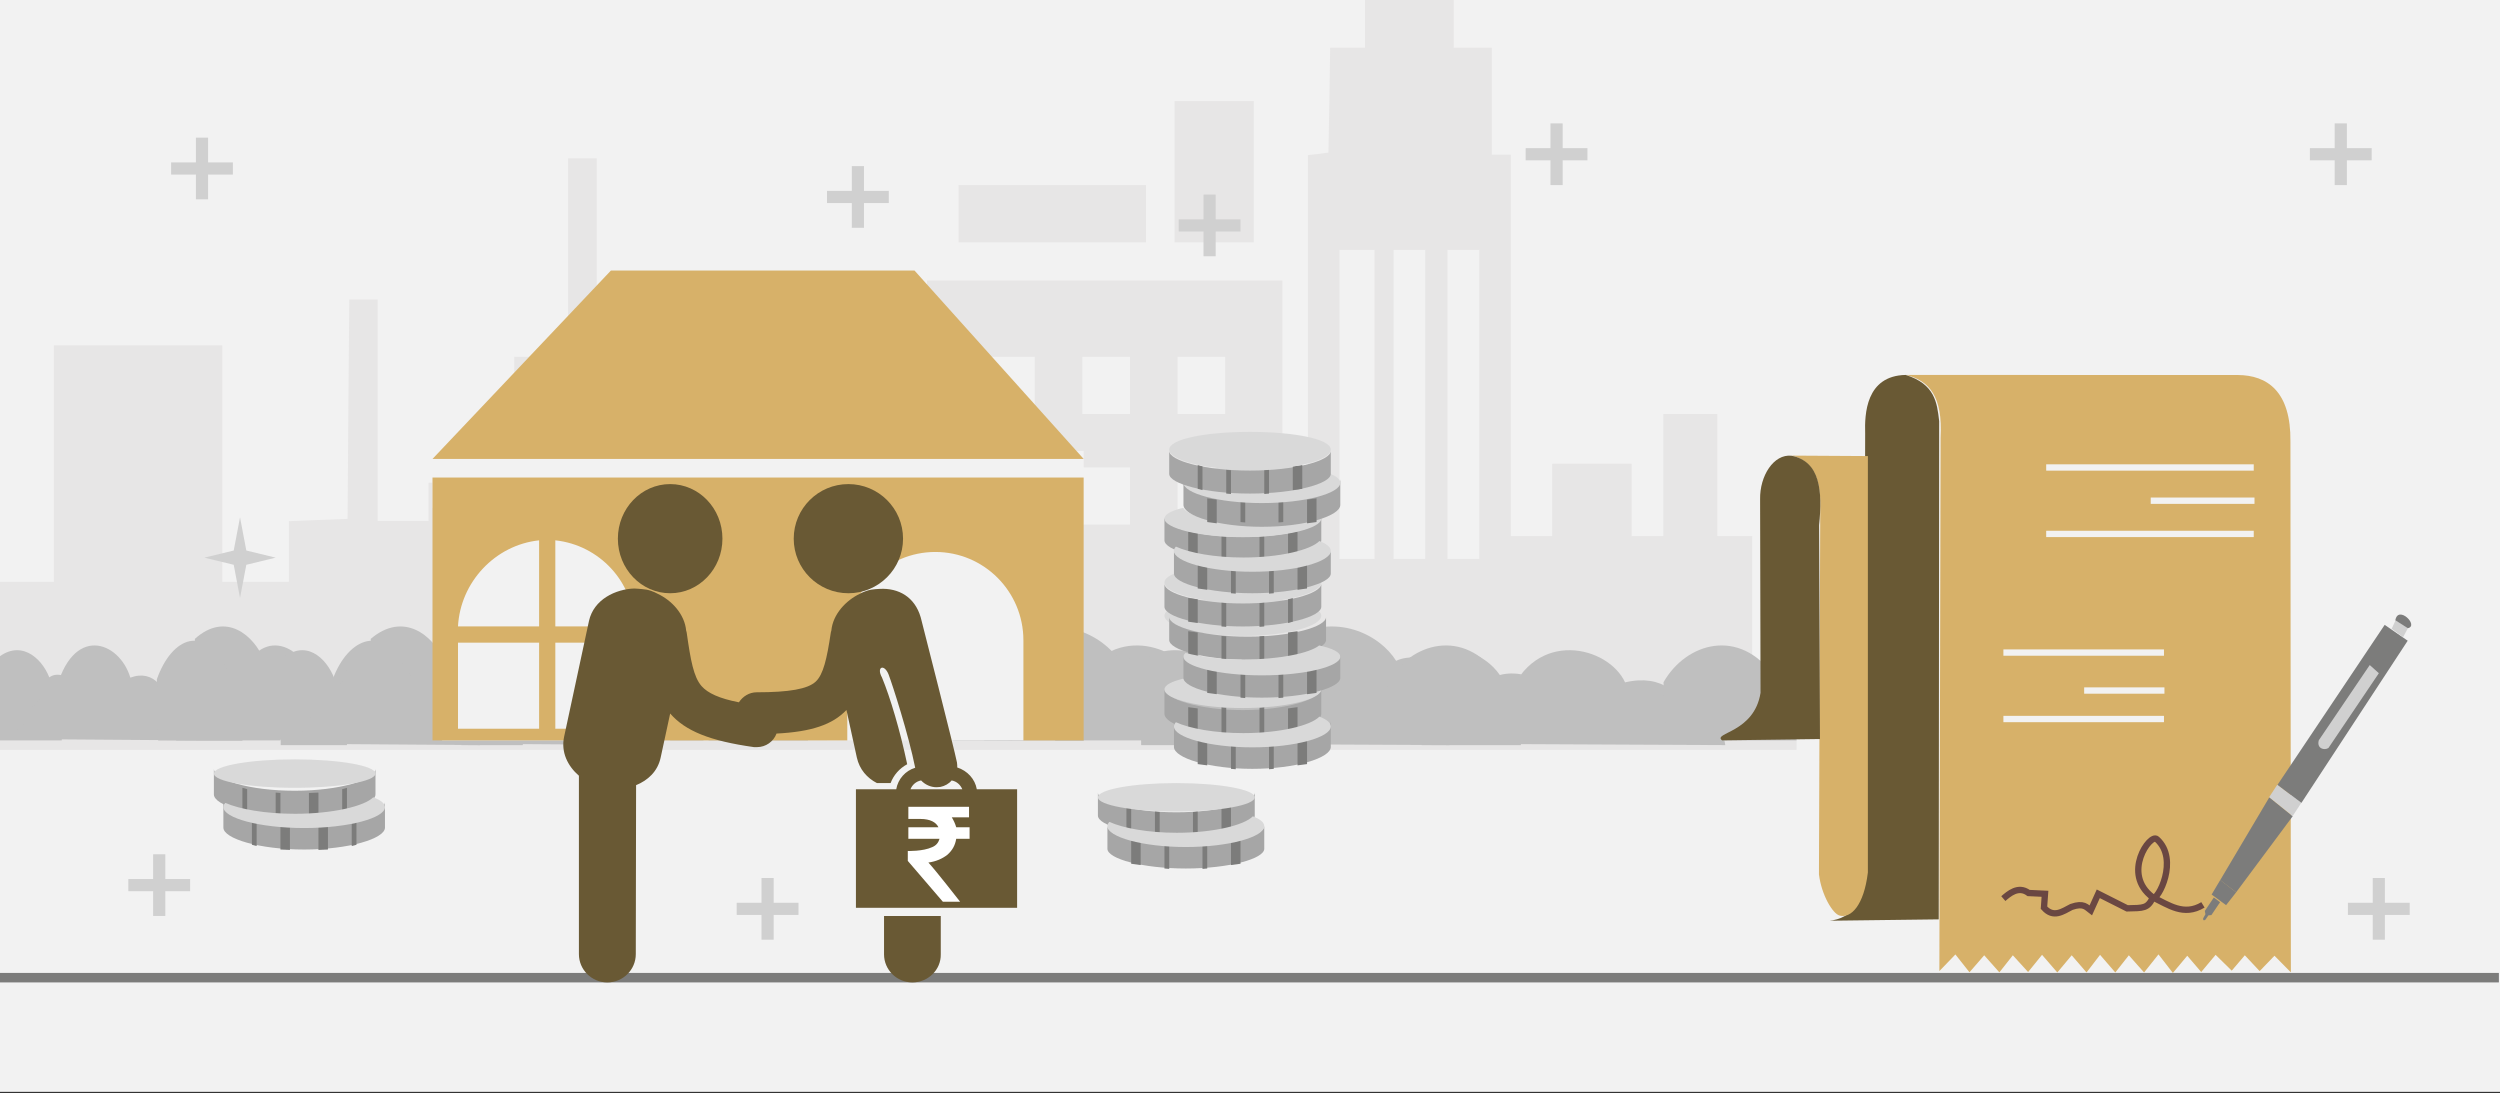
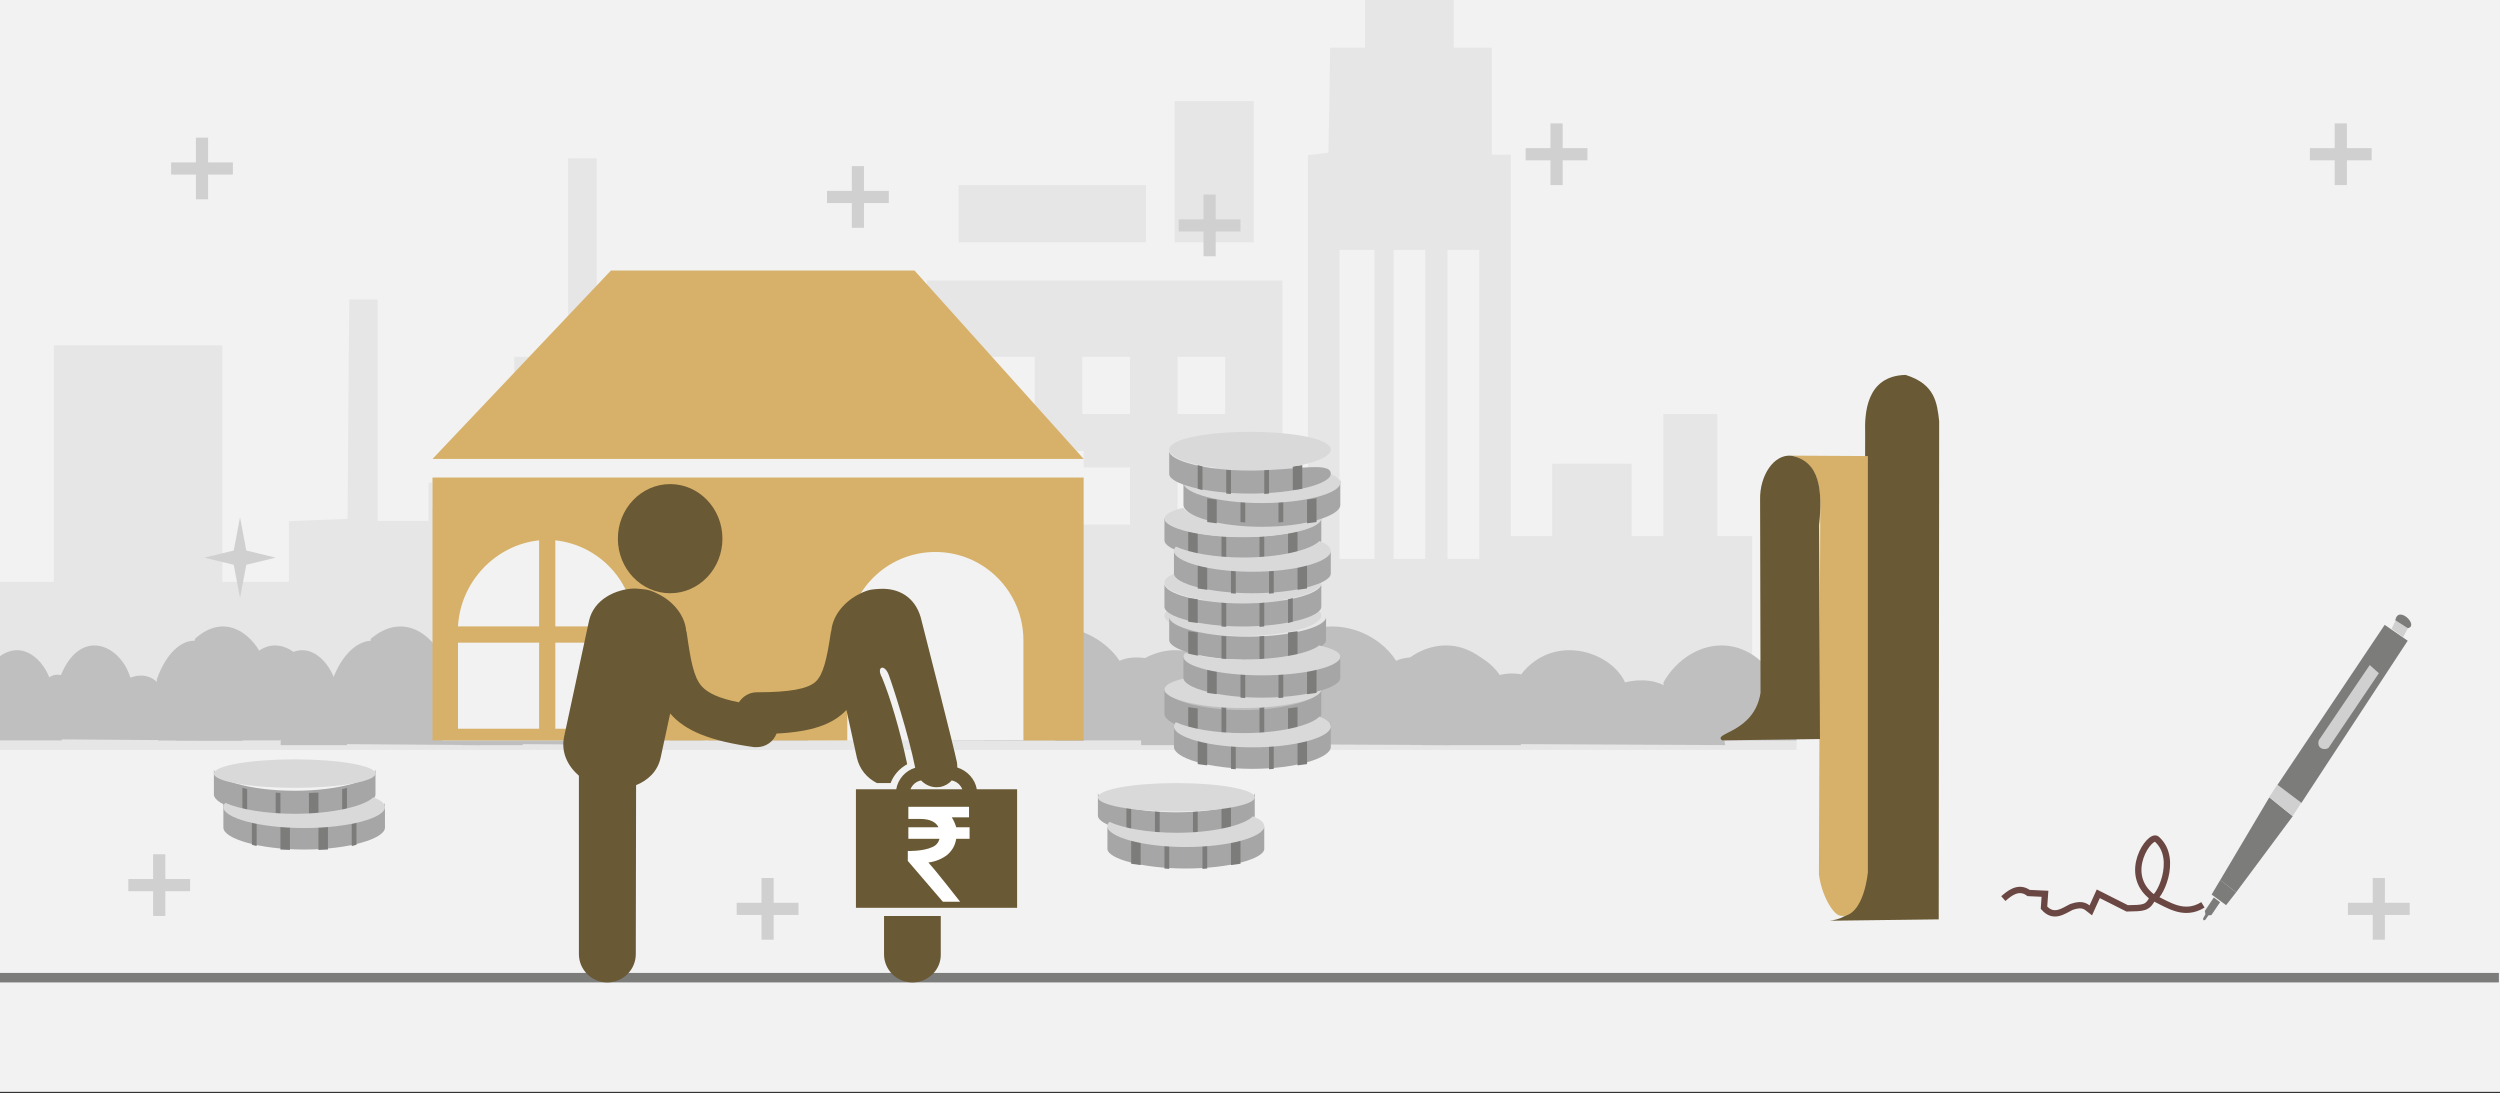
<svg xmlns="http://www.w3.org/2000/svg" width="526" height="230" overflow="hidden">
  <rect width="100%" height="100%" fill="#333333" stroke="none" />
  <defs>
    <clipPath id="clip0">
      <rect x="0" y="0" width="526" height="230" />
    </clipPath>
  </defs>
  <g clip-path="url(#clip0)">
    <rect x="0" y="0" width="526" height="229.667" fill="#FFFFFF" />
    <rect x="0" y="0" width="526" height="229.667" fill="#F2F2F2" />
    <path d="M0 140.094 0 122.417 5.69 122.417 11.34 122.417 11.34 97.563 11.34 72.661 29.052 72.661 46.764 72.661 46.764 97.563 46.764 122.417 53.777 122.417 60.789 122.417 60.789 116.059 60.789 109.653 66.96 109.412 73.132 109.171 73.292 86.1 73.492 63.028 76.498 63.028 79.463 63.028 79.463 86.292 79.463 109.605 84.833 109.605 90.162 109.605 90.162 105.559 90.162 101.561 99.178 101.561 108.195 101.561 108.195 88.315 108.195 75.069 113.885 75.069 119.535 75.069 119.535 54.213 119.535 33.309 122.54 33.309 125.546 33.309 125.546 54.213 125.546 75.069 134.923 75.069 144.26 75.069 144.26 88.315 144.26 101.561 162.292 101.561 180.324 101.561 180.324 112.013 180.324 122.417 187.658 122.417 195.031 122.417 195.031 90.724 195.031 59.03 232.418 59.03 269.805 59.03 269.805 87.93 269.805 116.83 272.49 116.83 275.175 116.83 275.175 74.732 275.175 32.635 277.339 32.394 279.503 32.105 279.703 21.075 279.863 10.044 283.51 10.044 287.197 10.044 287.197 4.024 287.197-1.997 296.533-1.997 305.87-1.997 305.87 4.024 305.87 10.044 309.877 10.044 313.885 10.044 313.885 21.267 313.885 32.538 315.888 32.538 317.892 32.538 317.892 72.661 317.892 112.784 322.26 112.784 326.587 112.784 326.587 105.173 326.587 97.563 334.922 97.563 343.298 97.563 343.298 105.173 343.298 112.784 346.624 112.784 349.95 112.784 349.95 99.972 349.95 87.111 355.64 87.111 361.33 87.111 361.33 99.972 361.33 112.784 364.977 112.784 368.663 112.784 368.663 130.461 368.663 148.138 373.352 148.138 378 148.138 378 152.955 378 157.771 189.02 157.771 0 157.771 0 140.094ZM289.2 85.088 289.2 52.576 285.514 52.576 281.827 52.576 281.827 85.088 281.827 117.6 285.514 117.6 289.2 117.6 289.2 85.088ZM299.859 85.088 299.859 52.576 296.533 52.576 293.207 52.576 293.207 85.088 293.207 117.6 296.533 117.6 299.859 117.6 299.859 85.088ZM311.24 85.088 311.24 52.576 307.874 52.576 304.548 52.576 304.548 85.088 304.548 117.6 307.874 117.6 311.24 117.6 311.24 85.088ZM217.712 104.355 217.712 98.334 212.703 98.334 207.694 98.334 207.694 104.355 207.694 110.375 212.703 110.375 217.712 110.375 217.712 104.355ZM237.748 104.355 237.748 98.334 232.739 98.334 227.73 98.334 227.73 104.355 227.73 110.375 232.739 110.375 237.748 110.375 237.748 104.355ZM257.784 104.355 257.784 98.334 252.775 98.334 247.766 98.334 247.766 104.355 247.766 110.375 252.775 110.375 257.784 110.375 257.784 104.355ZM217.712 81.09 217.712 75.069 212.703 75.069 207.694 75.069 207.694 81.09 207.694 87.111 212.703 87.111 217.712 87.111 217.712 81.09ZM237.748 81.09 237.748 75.069 232.739 75.069 227.73 75.069 227.73 81.09 227.73 87.111 232.739 87.111 237.748 87.111 237.748 81.09ZM257.784 81.09 257.784 75.069 252.775 75.069 247.766 75.069 247.766 81.09 247.766 87.111 252.775 87.111 257.784 87.111 257.784 81.09ZM201.683 44.965 201.683 38.944 221.398 38.944 241.114 38.944 241.114 44.965 241.114 50.986 221.398 50.986 201.683 50.986 201.683 44.965ZM247.125 36.151 247.125 21.267 255.46 21.267 263.795 21.267 263.795 36.151 263.795 50.986 255.46 50.986 247.125 50.986 247.125 36.151Z" fill="#E7E6E6" fill-rule="evenodd" />
    <path d="M299 138.974C306.587 134.104 313.537 138.321 316.057 142.823 317.036 142.31 318.288 142.084 320 142.341L320 156.773 299.092 156.773Z" fill="#BFBFBF" fill-rule="evenodd" />
    <path d="M304 156.494C304.586 154.75 305.851 153.591 308.161 153.333 309.392 149.685 311.764 146.929 317.409 146.733 322.912 132.106 338.406 135.936 341.916 143.572 349.738 141.711 354.228 146.084 355.324 151.474 359.873 150.739 362.397 152.549 363 156.773Z" fill="#BFBFBF" fill-rule="evenodd" />
    <path d="M350 143.544C354.857 135.054 366.065 132.116 373.15 142.127 374.472 141.752 375.952 141.531 378 141.861L378 155.774 363.085 155.774 350.458 155.774Z" fill="#BFBFBF" fill-rule="evenodd" />
    <path d="M271 134.416C281.116 128.572 290.383 133.632 293.742 139.034 295.048 138.419 296.717 138.148 299 138.457L299 155.774 271.122 155.774Z" fill="#BFBFBF" fill-rule="evenodd" />
    <path d="M207 138.865C214.587 134.239 221.537 138.245 224.057 142.521 225.036 142.035 226.288 141.82 228 142.064L228 155.774 207.092 155.774Z" fill="#BFBFBF" fill-rule="evenodd" />
-     <path d="M213 155.495C213.586 153.752 214.851 152.593 217.161 152.334 218.392 148.686 220.764 145.931 226.409 145.734 231.912 131.107 247.406 134.937 250.916 142.574 258.738 140.712 263.228 145.086 264.324 150.476 268.873 149.741 271.397 151.551 272 155.774Z" fill="#BFBFBF" fill-rule="evenodd" />
    <path d="M258 142.933C263.031 134.018 274.638 130.934 281.977 141.444 283.346 141.051 284.879 140.819 287 141.165L287 155.774 271.552 155.774 258.474 155.774Z" fill="#BFBFBF" fill-rule="evenodd" />
    <path d="M240 138.974C247.949 134.104 255.23 138.321 257.869 142.823 258.895 142.31 260.207 142.084 262 142.341L262 156.773 240.096 156.773Z" fill="#BFBFBF" fill-rule="evenodd" />
    <path d="M246 156.494C246.586 154.75 247.851 153.591 250.161 153.333 251.392 149.685 253.764 146.929 259.409 146.733 264.912 132.106 280.406 135.936 283.916 143.572 291.738 141.711 296.228 146.084 297.324 151.474 301.873 150.739 304.397 152.549 305 156.773Z" fill="#BFBFBF" fill-rule="evenodd" />
    <path d="M292 143.544C296.857 135.054 308.065 132.116 315.15 142.127 316.472 141.752 317.952 141.531 320 141.861L320 155.774 305.085 155.774 292.458 155.774Z" fill="#BFBFBF" fill-rule="evenodd" />
    <path d="M212 134.416C222.478 128.572 232.075 133.632 235.555 139.034 236.907 138.419 238.636 138.148 241 138.457L241 155.774 212.127 155.774Z" fill="#BFBFBF" fill-rule="evenodd" />
    <path d="M149 138.865C156.587 134.239 163.537 138.245 166.057 142.521 167.036 142.035 168.288 141.82 170 142.064L170 155.774 149.092 155.774Z" fill="#BFBFBF" fill-rule="evenodd" />
    <path d="M154 155.495C154.586 153.752 155.851 152.593 158.161 152.334 159.392 148.686 161.764 145.931 167.409 145.734 172.912 131.107 188.406 134.937 191.916 142.574 199.738 140.712 204.228 145.086 205.325 150.476 209.873 149.741 212.397 151.551 213 155.774Z" fill="#BFBFBF" fill-rule="evenodd" />
    <path d="M200 142.933C204.857 134.018 216.065 130.934 223.15 141.444 224.472 141.051 225.952 140.819 228 141.165L228 155.774 213.085 155.774 200.458 155.774Z" fill="#BFBFBF" fill-rule="evenodd" />
    <path d="M97 138.974C101.697 134.104 105.999 138.321 107.559 142.823 108.165 142.31 108.94 142.084 110 142.341L110 156.773 97.057 156.773Z" fill="#BFBFBF" fill-rule="evenodd" />
    <path d="M100 156.494C100.387 154.75 101.224 153.591 102.751 153.333 103.564 149.685 105.132 146.929 108.864 146.733 112.501 132.106 122.743 135.936 125.063 143.572 130.234 141.711 133.202 146.084 133.926 151.474 136.933 150.739 138.601 152.549 139 156.773Z" fill="#BFBFBF" fill-rule="evenodd" />
    <path d="M130 143.544C133.123 135.054 140.327 132.116 144.882 142.127 145.732 141.752 146.683 141.531 148 141.861L148 155.774 138.412 155.774 130.294 155.774Z" fill="#BFBFBF" fill-rule="evenodd" />
    <path d="M78 134.416C84.865 128.572 91.153 133.632 93.432 139.034 94.319 138.419 95.451 138.148 97 138.457L97 155.774 78.083 155.774Z" fill="#BFBFBF" fill-rule="evenodd" />
    <path d="M37 138.865C42.058 134.239 46.691 138.245 48.371 142.521 49.024 142.035 49.859 141.82 51 142.064L51 155.774 37.061 155.774Z" fill="#BFBFBF" fill-rule="evenodd" />
    <path d="M41 155.495C41.377 153.752 42.192 152.593 43.68 152.334 44.473 148.686 46.001 145.931 49.636 145.734 53.18 131.107 63.16 134.937 65.42 142.574 70.459 140.712 73.35 145.086 74.056 150.476 76.986 149.741 78.611 151.551 79 155.774Z" fill="#BFBFBF" fill-rule="evenodd" />
    <path d="M70 142.933C73.296 134.018 80.901 130.934 85.709 141.444 86.606 141.051 87.61 140.819 89 141.165L89 155.774 78.879 155.774 70.311 155.774Z" fill="#BFBFBF" fill-rule="evenodd" />
    <path d="M59 138.974C64.058 134.104 68.692 138.321 70.371 142.823 71.024 142.31 71.859 142.084 73 142.341L73 156.773 59.061 156.773Z" fill="#BFBFBF" fill-rule="evenodd" />
    <path d="M62 156.494C62.387 154.75 63.224 153.591 64.751 153.333 65.564 149.685 67.132 146.929 70.864 146.733 74.501 132.106 84.743 135.936 87.063 143.572 92.234 141.711 95.202 146.084 95.926 151.474 98.933 150.739 100.601 152.549 101 156.773Z" fill="#BFBFBF" fill-rule="evenodd" />
    <path d="M92 143.544C95.123 135.054 102.327 132.116 106.882 142.127 107.732 141.752 108.683 141.531 110 141.861L110 155.774 100.412 155.774 92.294 155.774Z" fill="#BFBFBF" fill-rule="evenodd" />
    <path d="M41 134.416C47.504 128.572 53.461 133.632 55.62 139.034 56.46 138.419 57.533 138.148 59 138.457L59 155.774 41.079 155.774Z" fill="#BFBFBF" fill-rule="evenodd" />
    <path d="M-1 138.865C4.058 134.239 8.692 138.245 10.371 142.521 11.024 142.035 11.859 141.82 13 142.064L13 155.774-0.939 155.774Z" fill="#BFBFBF" fill-rule="evenodd" />
    <path d="M3 155.495C3.377 153.752 4.192 152.593 5.68 152.334 6.473 148.686 8.001 145.931 11.636 145.734 15.18 131.107 25.16 134.937 27.42 142.574 32.459 140.712 35.35 145.086 36.056 150.476 38.986 149.741 40.611 151.551 41 155.774Z" fill="#BFBFBF" fill-rule="evenodd" />
    <path d="M33 142.933C36.123 134.018 43.327 130.934 47.883 141.444 48.732 141.051 49.683 140.819 51 141.165L51 155.774 41.412 155.774 33.294 155.774Z" fill="#BFBFBF" fill-rule="evenodd" />
    <rect x="174" y="104.848" width="48" height="50.926" fill="#F2F2F2" />
    <rect x="93" y="104.848" width="48" height="50.926" fill="#F2F2F2" />
    <rect x="91" y="94.862" width="137" height="11.983" fill="#F2F2F2" />
    <path d="M128.541 56.917C192.409 56.917 192.409 56.917 192.409 56.917 228 96.558 228 96.558 228 96.558 91 96.558 91 96.558 91 96.558L128.541 56.917ZM96.363 131.794C113.427 131.794 113.427 131.794 113.427 131.794 113.427 113.687 113.427 113.687 113.427 113.687 104.164 114.666 96.85 122.496 96.363 131.794ZM116.84 131.794C133.416 131.794 133.416 131.794 133.416 131.794 133.416 122.496 126.103 114.666 116.84 113.687L116.84 131.794ZM133.416 135.22C116.84 135.22 116.84 135.22 116.84 135.22 116.84 153.327 116.84 153.327 116.84 153.327 133.416 153.327 133.416 153.327 133.416 153.327L133.416 135.22ZM113.427 135.22C96.363 135.22 96.363 135.22 96.363 135.22 96.363 153.327 96.363 153.327 96.363 153.327 113.427 153.327 113.427 153.327 113.427 153.327L113.427 135.22ZM91 100.473C228 100.473 228 100.473 228 100.473 228 155.774 228 155.774 228 155.774 91 155.774 91 155.774 91 155.774L91 100.473ZM196.797 116.134C196.797 116.134 196.797 116.134 196.797 116.134 207.036 116.134 215.324 124.453 215.324 134.73 215.324 155.774 215.324 155.774 215.324 155.774 178.27 155.774 178.27 155.774 178.27 155.774 178.27 134.73 178.27 134.73 178.27 134.73 178.27 124.453 186.559 116.134 196.797 116.134Z" fill="#D7B169" fill-rule="evenodd" />
    <path d="M0 0 525.239 0" stroke="#7C7C7B" stroke-width="1.997" stroke-miterlimit="8" fill="none" fill-rule="evenodd" transform="matrix(1.001 0 0 -1 0 205.702)" />
    <path d="M36 34.169 41.219 34.169 41.219 28.958 43.781 28.958 43.781 34.169 49 34.169 49 36.728 43.781 36.728 43.781 41.939 41.219 41.939 41.219 36.728 36 36.728Z" fill="#D0D0D0" fill-rule="evenodd" />
    <path d="M43 117.33 49.174 115.83 50.5 108.842 51.826 115.83 58 117.33 51.826 118.83 50.5 125.818 49.174 118.83Z" fill="#D0D0D0" fill-rule="evenodd" />
    <path d="M27 184.951 32.219 184.951 32.219 179.74 34.781 179.74 34.781 184.951 40 184.951 40 187.51 34.781 187.51 34.781 192.721 32.219 192.721 32.219 187.51 27 187.51Z" fill="#D0D0D0" fill-rule="evenodd" />
    <path d="M248 46.152 253.219 46.152 253.219 40.941 255.781 40.941 255.781 46.152 261 46.152 261 48.711 255.781 48.711 255.781 53.922 253.219 53.922 253.219 48.711 248 48.711Z" fill="#D0D0D0" fill-rule="evenodd" />
-     <path d="M452 89.09 457.219 89.09 457.219 83.878 459.781 83.878 459.781 89.09 465 89.09 465 91.649 459.781 91.649 459.781 96.86 457.219 96.86 457.219 91.649 452 91.649Z" fill="#D0D0D0" fill-rule="evenodd" />
    <path d="M494 189.943 499.219 189.943 499.219 184.732 501.781 184.732 501.781 189.943 507 189.943 507 192.502 501.781 192.502 501.781 197.713 499.219 197.713 499.219 192.502 494 192.502Z" fill="#D0D0D0" fill-rule="evenodd" />
    <path d="M321 31.173 326.219 31.173 326.219 25.962 328.781 25.962 328.781 31.173 334 31.173 334 33.733 328.781 33.733 328.781 38.944 326.219 38.944 326.219 33.733 321 33.733Z" fill="#D0D0D0" fill-rule="evenodd" />
    <path d="M486 31.173 491.219 31.173 491.219 25.962 493.781 25.962 493.781 31.173 499 31.173 499 33.733 493.781 33.733 493.781 38.944 491.219 38.944 491.219 33.733 486 33.733Z" fill="#D0D0D0" fill-rule="evenodd" />
    <path d="M155 189.943 160.219 189.943 160.219 184.732 162.781 184.732 162.781 189.943 168 189.943 168 192.502 162.781 192.502 162.781 197.713 160.219 197.713 160.219 192.502 155 192.502Z" fill="#D0D0D0" fill-rule="evenodd" />
    <path d="M174 40.16 179.219 40.16 179.219 34.949 181.781 34.949 181.781 40.16 187 40.16 187 42.719 181.781 42.719 181.781 47.931 179.219 47.931 179.219 42.719 174 42.719Z" fill="#D0D0D0" fill-rule="evenodd" />
    <path d="M130 113.336C130 106.994 134.925 101.852 141 101.852 147.075 101.852 152 106.994 152 113.336 152 119.678 147.075 124.819 141 124.819 134.925 124.819 130 119.678 130 113.336Z" fill="#695934" fill-rule="evenodd" />
-     <path d="M167 113.336C167 106.994 172.149 101.852 178.5 101.852 184.851 101.852 190 106.994 190 113.336 190 119.678 184.851 124.819 178.5 124.819 172.149 124.819 167 119.678 167 113.336Z" fill="#695934" fill-rule="evenodd" />
    <path d="M186 200.788C186 204.052 188.674 206.7 191.969 206.7L191.969 206.7C195.264 206.7 198 204.052 197.938 200.788L197.938 192.721 186 192.721 186 200.788Z" fill="#695934" fill-rule="evenodd" />
    <path d="M121.803 163.213 121.803 200.745C121.803 204.033 124.483 206.7 127.787 206.7 127.787 206.7 127.787 206.7 127.787 206.7 131.091 206.7 133.771 204.033 133.771 200.745L133.834 165.198C136.265 164.206 138.384 162.345 139.008 159.367L141.003 150.124C144.182 153.784 149.356 155.893 158.644 157.196 158.894 157.196 159.081 157.196 159.268 157.196 161.138 157.196 162.758 156.017 163.382 154.342 170.675 153.97 175.164 152.481 178.094 149.379L180.275 159.367C180.836 161.911 182.457 163.71 184.514 164.764L187.382 164.764C188.005 163.089 189.252 161.662 190.873 160.794 189.377 153.722 187.319 146.774 185.574 142.555 184.327 140.322 186.01 139.578 186.945 141.873 187.818 144.168 191.184 154.652 192.556 161.538 190.499 162.159 188.94 163.896 188.566 166.067L180.088 166.067 180.088 191.005 214 191.005 214 166.067 205.522 166.067C205.148 163.896 203.527 162.159 201.408 161.476 201.408 161.166 201.408 160.794 201.345 160.422 200.784 157.568 193.927 130.707 193.927 130.707 192.93 126.116 189.751 123.945 185.823 123.883L185.823 123.883C185.823 123.883 184.452 123.883 183.268 124.069 181.958 124.317 180.899 124.937 180.899 124.937 178.031 126.302 175.226 129.218 174.914 132.692 174.852 132.878 174.79 133.064 174.79 133.188 173.979 138.585 173.231 141.935 171.61 143.424 169.927 144.975 166.062 145.657 159.205 145.657 157.647 145.657 156.275 146.526 155.465 147.766 151.351 146.96 148.919 145.843 147.61 144.354 145.927 142.431 145.304 138.895 144.493 133.188 144.493 133.064 144.431 132.878 144.369 132.692 144.057 129.218 141.314 126.302 138.384 124.937 138.384 124.937 137.325 124.317 136.078 124.069 134.831 123.883 133.46 123.821 133.46 123.821L133.46 123.821C129.532 123.945 124.919 126.116 123.922 130.644L118.686 155.025C118 158.25 119.434 161.166 121.803 163.213ZM197.044 165.633C197.294 165.633 197.605 165.571 197.855 165.571 198.79 165.385 199.662 164.888 200.223 164.206 201.283 164.392 202.094 165.136 202.468 166.067L191.558 166.067C191.932 165.136 192.743 164.392 193.803 164.206 194.613 165.074 195.797 165.633 197.044 165.633Z" fill="#695934" fill-rule="evenodd" />
    <path d="M204 174.05C201.189 174.05 201.189 174.05 201.189 174.05 200.955 173.237 200.604 172.541 200.252 171.96 203.883 171.96 203.883 171.96 203.883 171.96 203.883 169.754 203.883 169.754 203.883 169.754 191.117 169.754 191.117 169.754 191.117 169.754 191.117 172.308 191.117 172.308 191.117 172.308 193.694 172.308 193.694 172.308 193.694 172.308 195.685 172.308 196.973 173.005 197.441 174.05 191.117 174.05 191.117 174.05 191.117 174.05 191.117 176.488 191.117 176.488 191.117 176.488 197.676 176.488 197.676 176.488 197.676 176.488 197.441 177.301 196.973 177.882 196.153 178.23 194.162 179.159 191 179.043 191 179.043 191 181.133 191 181.133 191 181.133 198.378 189.725 198.378 189.725 198.378 189.725 202.009 189.725 202.009 189.725 202.009 189.725 202.009 189.725 196.856 183.107 195.333 181.481 196.973 181.249 198.261 180.668 199.315 179.856 200.369 178.927 200.955 177.882 201.189 176.488 204 176.488 204 176.488 204 176.488 204 174.05 204 174.05 204 174.05" fill="#FFFFFF" fill-rule="evenodd" />
-     <path d="M0 125.699 0.091 14.059C-0.039 3.361 5.046 0.063 11.132 0.017L80.883 0C76.043 1.227 73.14 4.441 73.624 13.189L73.883 125.43 70.513 121.931 67.554 125.683 64.459 122.105 61.272 125.699 58.441 122.106 55.233 125.627 52.3 122.011 49.092 125.723 46.068 122.106 42.951 125.723 40.11 122.011 36.902 125.723 34.06 122.106 30.853 125.723 27.828 121.916 24.803 125.818 21.779 122.202 18.846 125.627 15.821 122.011 12.43 125.342 9.68 122.106 6.564 125.437 3.448 122.202Z" fill="#D7B169" fill-rule="evenodd" transform="matrix(-1.001 0 0 1 482 78.886)" />
    <path d="M7.046 0C15.441 0.176 15.676 8.293 15.555 12.304L15.738 97.475C14.439 111.833 18.993 114.326 22.967 114.834L0.092 114.548 0 9.728C0.443 5.824 0.887 1.92 7.046 0Z" fill="#695934" fill-rule="evenodd" transform="matrix(-1.001 0 0 1 408 78.886)" />
    <path d="M0 0.095 15.977 0C11.218 1.174 9.889 5.361 10.009 10.821L10.284 88.085C9.76 92.423 7.397 96.408 5.921 96.78 3.556 97.376 0.833 94.661 0 87.705Z" fill="#D7B169" fill-rule="evenodd" transform="matrix(-1.001 0 0 1 393 95.861)" />
    <path d="M6.048 0.024C9.823-0.38 12.746 4.277 12.662 9.173 12.631 22.754 12.601 36.335 12.57 49.916 13.902 58.373 22.736 58.294 20.654 59.913L0.078 59.63C0.139 44.635 0.2 29.639 0.262 14.643-0.465 7.433-0.014 1.26 6.048 0.024Z" fill="#695934" fill-rule="evenodd" transform="matrix(-1.001 0 0 1 383 95.861)" />
    <path d="M0 0 43.624 0" stroke="#F2F2F2" stroke-width="1.331" stroke-miterlimit="8" fill="none" fill-rule="evenodd" transform="matrix(-1.001 0 0 1 474.188 98.358)" />
    <path d="M0 0 21.812 0" stroke="#F2F2F2" stroke-width="1.331" stroke-miterlimit="8" fill="none" fill-rule="evenodd" transform="matrix(-1.001 0 0 1 474.344 105.347)" />
    <path d="M0 0 43.624 0" stroke="#F2F2F2" stroke-width="1.331" stroke-miterlimit="8" fill="none" fill-rule="evenodd" transform="matrix(-1.001 0 0 1 474.188 112.337)" />
    <path d="M0 0 33.752 0" stroke="#F2F2F2" stroke-width="1.331" stroke-miterlimit="8" fill="none" fill-rule="evenodd" transform="matrix(-1.001 0 0 1 455.301 137.301)" />
    <path d="M0 0 16.876 0" stroke="#F2F2F2" stroke-width="1.331" stroke-miterlimit="8" fill="none" fill-rule="evenodd" transform="matrix(-1.001 0 0 1 455.4 145.289)" />
    <path d="M0 0 33.752 0" stroke="#F2F2F2" stroke-width="1.331" stroke-miterlimit="8" fill="none" fill-rule="evenodd" transform="matrix(-1.001 0 0 1 455.301 151.281)" />
    <path d="M421.5 189.067C422.624 188.098 424.643 186.275 426.822 187.89L430.262 188.052 430.056 190.982C432.052 193.22 433.956 191.789 435.836 190.82 438.429 189.921 439.002 190.89 439.897 191.559L441.479 188.052 447.558 191.12C451.022 191.051 451.847 191.12 452.926 188.928 454.027 189.528 458.545 180.784 453.797 176.561 452.444 175.246 446.273 183.852 452.926 188.79 456.275 190.405 459.486 192.828 463.5 190.382" stroke="#6A4742" stroke-width="1.333" stroke-miterlimit="8" fill="none" fill-rule="evenodd" />
    <path d="M467.13 185.175 477.463 167.762 482.386 171.736 470.48 187.743 467.13 185.175Z" fill="#7C7C7B" fill-rule="evenodd" />
    <path d="M467.137 185.149 465.323 188.211 468.37 190.443 470.483 187.744 467.137 185.149 467.137 185.149Z" fill="#7C7C7B" fill-rule="evenodd" />
    <path d="M484.207 168.895 482.375 171.697 477.433 167.719 479.149 165.091 484.207 168.895Z" fill="#D0D0D0" fill-rule="evenodd" />
    <path d="M501.737 131.471 479.186 165.131 484.219 168.926 506.581 134.807 501.737 131.471Z" fill="#7C7C7B" fill-rule="evenodd" />
    <path d="M503.21 132.303 504.02 130.52 506.625 132.168 505.609 134.065 503.21 132.303Z" fill="#D0D0D0" fill-rule="evenodd" />
    <path d="M506.607 132.176 506.607 132.176C509.043 131.652 504.544 127.212 503.98 130.509L506.607 132.176Z" fill="#7C7C7B" fill-rule="evenodd" />
    <path d="M500.511 141.642 498.594 139.924 487.874 155.756C487.389 157.502 489.036 157.942 489.904 157.375L500.511 141.642Z" fill="#D0D0D0" fill-rule="evenodd" />
    <path d="M465.787 188.832 463.894 191.663 464.018 192.359 463.549 193.211C463.478 193.413 463.569 193.843 464.021 193.503L464.641 192.599 465.279 192.53 467.102 189.828 465.787 188.832Z" fill="#7C7C7B" fill-rule="evenodd" />
    <path d="M263.5 156.389C254.388 156.389 247 154.114 247 151.78L247 157.154C247.005 159.486 254.39 161.766 263.5 161.766 272.61 161.766 279.995 159.486 280 157.154L280 151.78C280 154.114 272.613 156.389 263.5 156.389" fill="#A6A6A6" fill-rule="evenodd" />
    <path d="M261.5 149.399C252.388 149.399 245 147.124 245 144.79L245 150.164C245.005 152.496 252.39 154.776 261.5 154.776 270.61 154.776 277.995 152.496 278 150.164L278 144.79C278 147.124 270.613 149.399 261.5 149.399" fill="#A6A6A6" fill-rule="evenodd" />
    <path d="M250 148.784 250 153.775C250.64 153.87 251.307 153.96 252 154.045L252 149.054C251.307 148.969 250.64 148.879 250 148.784" fill="#7C7C7B" fill-rule="evenodd" />
    <path d="M271 149.054 271 154.045C271.693 153.96 272.36 153.87 273 153.775L273 148.784C272.36 148.879 271.693 148.969 271 149.054" fill="#7C7C7B" fill-rule="evenodd" />
    <path d="M257 148.784 257 154.775C257.329 154.814 257.661 154.849 258 154.878L258 148.886C257.661 148.858 257.329 148.824 257 148.784" fill="#7C7C7B" fill-rule="evenodd" />
    <path d="M265 148.886 265 154.878C265.339 154.849 265.672 154.814 266 154.775L266 148.784C265.672 148.824 265.339 148.858 265 148.886" fill="#7C7C7B" fill-rule="evenodd" />
    <path d="M252 155.774 252 160.765C252.64 160.86 253.307 160.95 254 161.035L254 156.044C253.307 155.959 252.64 155.869 252 155.774" fill="#7C7C7B" fill-rule="evenodd" />
    <path d="M273 156.044 273 161.035C273.693 160.95 274.36 160.86 275 160.765L275 155.774C274.36 155.869 273.693 155.959 273 156.044" fill="#7C7C7B" fill-rule="evenodd" />
    <path d="M259 156.773 259 161.765C259.329 161.798 259.661 161.827 260 161.85L260 156.858C259.661 156.834 259.329 156.806 259 156.773" fill="#7C7C7B" fill-rule="evenodd" />
    <path d="M267 156.858 267 161.85C267.339 161.827 267.672 161.798 268 161.765L268 156.773C267.672 156.806 267.339 156.834 267 156.858" fill="#7C7C7B" fill-rule="evenodd" />
    <path d="M277.596 150.781C275.794 152.652 269.315 154.247 261.596 154.247 255.561 154.247 250.285 153.272 247.409 151.952 247.144 152.235 247 152.535 247 152.847 247 155.122 254.388 157.243 263.5 157.243 272.613 157.243 280 155.122 280 152.847 280 152.063 279.121 151.362 277.596 150.781" fill="#D9D9D9" fill-rule="evenodd" />
    <path d="M265.308 146.31C256.923 146.31 250.003 144.636 248.951 142.793 246.489 143.378 245 144.158 245 145.065 245 147.087 252.388 148.973 261.5 148.973 270.613 148.973 278 147.087 278 145.065 278 144.976 277.981 144.889 277.953 144.802 274.926 145.696 270.386 146.31 265.308 146.31" fill="#D9D9D9" fill-rule="evenodd" />
    <path d="M265.5 141.948C256.388 141.948 249 139.901 249 137.8L249 142.637C249.005 144.735 256.39 146.787 265.5 146.787 274.61 146.787 281.995 144.735 282 142.637L282 137.8C282 139.901 274.613 141.948 265.5 141.948" fill="#A6A6A6" fill-rule="evenodd" />
    <path d="M278 129.543C278 131.749 270.613 133.806 261.5 133.806 252.388 133.806 245 131.749 245 129.543 245 127.337 252.388 125.818 261.5 125.818 270.613 125.818 278 127.337 278 129.543" fill="#D9D9D9" fill-rule="evenodd" />
    <path d="M262.5 133.96C253.388 133.96 246 131.912 246 129.812L246 134.648C246.005 136.747 253.39 138.799 262.5 138.799 271.61 138.799 278.995 136.747 279 134.648L279 129.812C279 131.912 271.613 133.96 262.5 133.96" fill="#A6A6A6" fill-rule="evenodd" />
    <path d="M250 132.808 250 137.798C250.64 137.893 251.307 137.983 252 138.068L252 133.077C251.307 132.992 250.64 132.902 250 132.808" fill="#7C7C7B" fill-rule="evenodd" />
    <path d="M271 133.077 271 138.068C271.693 137.983 272.36 137.893 273 137.798L273 132.808C272.36 132.902 271.693 132.992 271 133.077" fill="#7C7C7B" fill-rule="evenodd" />
    <path d="M257 133.806 257 138.798C257.329 138.831 257.661 138.86 258 138.884L258 133.891C257.661 133.867 257.329 133.839 257 133.806" fill="#7C7C7B" fill-rule="evenodd" />
    <path d="M265 133.891 265 138.884C265.339 138.86 265.672 138.831 266 138.798L266 133.806C265.672 133.839 265.339 133.867 265 133.891" fill="#7C7C7B" fill-rule="evenodd" />
    <path d="M254 140.796 254 145.787C254.64 145.881 255.307 145.971 256 146.056L256 141.066C255.307 140.981 254.64 140.891 254 140.796" fill="#7C7C7B" fill-rule="evenodd" />
    <path d="M275 141.066 275 146.057C275.693 145.971 276.36 145.881 277 145.787L277 140.796C276.36 140.891 275.693 140.981 275 141.066" fill="#7C7C7B" fill-rule="evenodd" />
    <path d="M261 141.794 261 146.787C261.329 146.819 261.661 146.849 262 146.872L262 141.879C261.661 141.856 261.329 141.827 261 141.794" fill="#7C7C7B" fill-rule="evenodd" />
    <path d="M269 141.879 269 146.872C269.339 146.849 269.672 146.819 270 146.787L270 141.794C269.672 141.827 269.339 141.856 269 141.879" fill="#7C7C7B" fill-rule="evenodd" />
    <path d="M277.553 135.803C275.579 137.414 269.228 138.766 261.692 138.766 256.826 138.766 252.453 138.202 249.433 137.368 249.153 137.628 249 137.901 249 138.187 249 140.21 256.388 142.095 265.5 142.095 274.613 142.095 282 140.21 282 138.187 282 137.22 280.31 136.398 277.553 135.803" fill="#D9D9D9" fill-rule="evenodd" />
    <path d="M278 122.553C278 124.759 270.613 126.816 261.5 126.816 252.388 126.816 245 124.759 245 122.553 245 120.347 252.388 118.828 261.5 118.828 270.613 118.828 278 120.347 278 122.553" fill="#D9D9D9" fill-rule="evenodd" />
    <path d="M261.5 126.97C252.388 126.97 245 124.922 245 122.822L245 127.658C245.005 129.757 252.39 131.809 261.5 131.809 270.61 131.809 277.995 129.757 278 127.658L278 122.822C278 124.922 270.613 126.97 261.5 126.97" fill="#A6A6A6" fill-rule="evenodd" />
    <path d="M250 125.818 250 130.808C250.64 130.903 251.307 130.993 252 131.078L252 126.087C251.307 126.002 250.64 125.913 250 125.818" fill="#7C7C7B" fill-rule="evenodd" />
    <path d="M271 126.087 271 131.079C271.347 130.993 271.68 130.903 272 130.808L272 125.818C271.68 125.913 271.347 126.002 271 126.087" fill="#7C7C7B" fill-rule="evenodd" />
    <path d="M257 126.816 257 131.808C257.329 131.841 257.661 131.87 258 131.894L258 126.901C257.661 126.878 257.329 126.849 257 126.816" fill="#7C7C7B" fill-rule="evenodd" />
    <path d="M265 126.901 265 131.894C265.339 131.87 265.672 131.841 266 131.808L266 126.816C265.672 126.849 265.339 126.878 265 126.901" fill="#7C7C7B" fill-rule="evenodd" />
    <path d="M263.5 119.98C254.388 119.98 247 117.932 247 115.832L247 120.669C247.005 122.767 254.39 124.819 263.5 124.819 272.61 124.819 279.995 122.767 280 120.669L280 115.832C280 117.932 272.613 119.98 263.5 119.98" fill="#A6A6A6" fill-rule="evenodd" />
    <path d="M261.5 112.99C252.388 112.99 245 110.943 245 108.842L245 113.679C245.005 115.777 252.39 117.829 261.5 117.829 270.61 117.829 277.995 115.777 278 113.679L278 108.842C278 110.943 270.613 112.99 261.5 112.99" fill="#A6A6A6" fill-rule="evenodd" />
    <path d="M250 111.838 250 116.829C250.64 116.923 251.307 117.013 252 117.098L252 112.108C251.307 112.023 250.64 111.933 250 111.838" fill="#7C7C7B" fill-rule="evenodd" />
    <path d="M271 112.108 271 117.099C271.693 117.013 272.36 116.923 273 116.829L273 111.838C272.36 111.933 271.693 112.023 271 112.108" fill="#7C7C7B" fill-rule="evenodd" />
    <path d="M257 112.836 257 117.829C257.329 117.861 257.661 117.891 258 117.914L258 112.921C257.661 112.898 257.329 112.869 257 112.836" fill="#7C7C7B" fill-rule="evenodd" />
    <path d="M265 112.921 265 117.914C265.339 117.891 265.672 117.861 266 117.829L266 112.836C265.672 112.869 265.339 112.898 265 112.921" fill="#7C7C7B" fill-rule="evenodd" />
    <path d="M252 118.828 252 123.818C252.64 123.913 253.307 124.003 254 124.088L254 119.097C253.307 119.012 252.64 118.923 252 118.828" fill="#7C7C7B" fill-rule="evenodd" />
    <path d="M273 119.097 273 124.089C273.693 124.003 274.36 123.913 275 123.818L275 118.828C274.36 118.923 273.693 119.012 273 119.097" fill="#7C7C7B" fill-rule="evenodd" />
    <path d="M259 119.826 259 124.818C259.329 124.851 259.661 124.88 260 124.904L260 119.911C259.661 119.888 259.329 119.859 259 119.826" fill="#7C7C7B" fill-rule="evenodd" />
    <path d="M267 119.911 267 124.904C267.339 124.88 267.672 124.851 268 124.818L268 119.826C267.672 119.859 267.339 119.888 267 119.911" fill="#7C7C7B" fill-rule="evenodd" />
    <path d="M277.596 113.835C275.794 115.706 269.315 117.301 261.596 117.301 255.561 117.301 250.285 116.325 247.409 115.006 247.144 115.289 247 115.588 247 115.901 247 118.176 254.388 120.297 263.5 120.297 272.613 120.297 280 118.176 280 115.901 280 115.116 279.121 114.415 277.596 113.835" fill="#D9D9D9" fill-rule="evenodd" />
    <path d="M265.308 110.362C256.923 110.362 250.003 108.688 248.951 106.845 246.489 107.43 245 108.21 245 109.117 245 111.139 252.388 113.025 261.5 113.025 270.613 113.025 278 111.139 278 109.117 278 109.028 277.981 108.941 277.953 108.854 274.926 109.748 270.386 110.362 265.308 110.362" fill="#D9D9D9" fill-rule="evenodd" />
    <path d="M265.5 105.463C256.388 105.463 249 103.187 249 100.854L249 106.228C249.005 108.56 256.39 110.839 265.5 110.839 274.61 110.839 281.995 108.56 282 106.228L282 100.854C282 103.187 274.613 105.463 265.5 105.463" fill="#A6A6A6" fill-rule="evenodd" />
    <path d="M254 104.848 254 109.839C254.64 109.934 255.307 110.024 256 110.108L256 105.118C255.307 105.033 254.64 104.943 254 104.848" fill="#7C7C7B" fill-rule="evenodd" />
    <path d="M275 105.118 275 110.109C275.693 110.024 276.36 109.934 277 109.839L277 104.848C276.36 104.943 275.693 105.033 275 105.118" fill="#7C7C7B" fill-rule="evenodd" />
    <path d="M261 104.848 261 109.84C261.329 109.873 261.661 109.902 262 109.926L262 104.933C261.661 104.909 261.329 104.881 261 104.848" fill="#7C7C7B" fill-rule="evenodd" />
    <path d="M269 104.933 269 109.926C269.339 109.902 269.672 109.873 270 109.84L270 104.848C269.672 104.881 269.339 104.909 269 104.933" fill="#7C7C7B" fill-rule="evenodd" />
    <path d="M282 101.584C282 103.789 274.613 105.847 265.5 105.847 256.388 105.847 249 103.789 249 101.584 249 99.377 256.388 97.858 265.5 97.858 274.613 97.858 282 99.377 282 101.584" fill="#D9D9D9" fill-rule="evenodd" />
-     <path d="M263 99.01C253.611 99.01 246 96.963 246 94.862L246 99.699C246.005 101.798 253.614 103.849 263 103.849 272.386 103.849 279.995 101.798 280 99.699L280 94.862C280 96.963 272.389 99.01 263 99.01" fill="#A6A6A6" fill-rule="evenodd" />
+     <path d="M263 99.01C253.611 99.01 246 96.963 246 94.862L246 99.699C246.005 101.798 253.614 103.849 263 103.849 272.386 103.849 279.995 101.798 280 99.699C280 96.963 272.389 99.01 263 99.01" fill="#A6A6A6" fill-rule="evenodd" />
    <path d="M252 97.858 252 102.849C252.32 102.944 252.654 103.034 253 103.118L253 98.128C252.654 98.043 252.32 97.953 252 97.858" fill="#7C7C7B" fill-rule="evenodd" />
    <path d="M272 98.128 272 103.119C272.693 103.034 273.36 102.944 274 102.849L274 97.858C273.36 97.953 272.693 98.043 272 98.128" fill="#7C7C7B" fill-rule="evenodd" />
    <path d="M258 98.857 258 103.849C258.329 103.882 258.661 103.911 259 103.934L259 98.942C258.661 98.918 258.329 98.89 258 98.857" fill="#7C7C7B" fill-rule="evenodd" />
    <path d="M266 98.942 266 103.934C266.339 103.911 266.672 103.882 267 103.849L267 98.857C266.672 98.89 266.339 98.918 266 98.942" fill="#7C7C7B" fill-rule="evenodd" />
    <path d="M280 94.594C280 96.799 272.389 98.857 263 98.857 253.611 98.857 246 96.799 246 94.594 246 92.388 253.611 90.868 263 90.868 272.389 90.868 280 92.388 280 94.594" fill="#D9D9D9" fill-rule="evenodd" />
    <path d="M249.5 177.896C240.388 177.896 233 175.848 233 173.748L233 178.585C233.005 180.683 240.39 182.735 249.5 182.735 258.61 182.735 265.995 180.683 266 178.585L266 173.748C266 175.848 258.613 177.896 249.5 177.896" fill="#A6A6A6" fill-rule="evenodd" />
    <path d="M247.5 170.906C238.388 170.906 231 168.859 231 166.758L231 171.595C231.005 173.694 238.39 175.745 247.5 175.745 256.61 175.745 263.995 173.694 264 171.595L264 166.758C264 168.859 256.613 170.906 247.5 170.906" fill="#A6A6A6" fill-rule="evenodd" />
    <path d="M237 169.754 237 174.745C237.32 174.839 237.654 174.929 238 175.014L238 170.024C237.654 169.939 237.32 169.849 237 169.754" fill="#7C7C7B" fill-rule="evenodd" />
    <path d="M257 170.024 257 175.015C257.693 174.929 258.36 174.839 259 174.745L259 169.754C258.36 169.849 257.693 169.939 257 170.024" fill="#7C7C7B" fill-rule="evenodd" />
    <path d="M243 170.753 243 175.745C243.329 175.777 243.661 175.807 244 175.83L244 170.837C243.661 170.814 243.329 170.785 243 170.753" fill="#7C7C7B" fill-rule="evenodd" />
    <path d="M251 170.837 251 175.83C251.339 175.807 251.672 175.777 252 175.745L252 170.753C251.672 170.785 251.339 170.814 251 170.837" fill="#7C7C7B" fill-rule="evenodd" />
    <path d="M238 176.744 238 181.735C238.64 181.829 239.307 181.919 240 182.004L240 177.013C239.307 176.929 238.64 176.839 238 176.744" fill="#7C7C7B" fill-rule="evenodd" />
    <path d="M259 177.013 259 182.005C259.693 181.919 260.36 181.829 261 181.735L261 176.744C260.36 176.839 259.693 176.929 259 177.013" fill="#7C7C7B" fill-rule="evenodd" />
    <path d="M245 177.742 245 182.734C245.329 182.767 245.661 182.796 246 182.82L246 177.827C245.661 177.804 245.329 177.775 245 177.742" fill="#7C7C7B" fill-rule="evenodd" />
    <path d="M253 177.827 253 182.82C253.339 182.796 253.672 182.767 254 182.734L254 177.742C253.672 177.775 253.339 177.804 253 177.827" fill="#7C7C7B" fill-rule="evenodd" />
    <path d="M263.596 171.751C261.794 173.622 255.315 175.217 247.596 175.217 241.561 175.217 236.285 174.241 233.409 172.922 233.144 173.205 233 173.504 233 173.817 233 176.092 240.388 178.213 249.5 178.213 258.613 178.213 266 176.092 266 173.817 266 173.033 265.121 172.331 263.596 171.751" fill="#D9D9D9" fill-rule="evenodd" />
    <path d="M231 167.757C231 166.102 238.387 164.761 247.5 164.761 256.613 164.761 264 166.102 264 167.757 264 169.411 256.613 170.753 247.5 170.753 238.387 170.753 231 169.411 231 167.757Z" fill="#D9D9D9" fill-rule="evenodd" />
    <path d="M64 173.364C54.611 173.364 47 171.089 47 168.755L47 174.129C47.005 176.461 54.614 178.741 64 178.741 73.386 178.741 80.995 176.461 81 174.129L81 168.755C81 171.089 73.389 173.364 64 173.364" fill="#A6A6A6" fill-rule="evenodd" />
    <path d="M62 166.374C52.611 166.374 45 164.099 45 161.766L45 167.139C45.005 169.471 52.614 171.751 62 171.751 71.386 171.751 78.995 169.471 79 167.139L79 161.766C79 164.099 71.389 166.374 62 166.374" fill="#A6A6A6" fill-rule="evenodd" />
    <path d="M51 165.76 51 170.75C51.32 170.845 51.654 170.935 52 171.02L52 166.029C51.654 165.944 51.32 165.855 51 165.76" fill="#7C7C7B" fill-rule="evenodd" />
    <path d="M72 166.029 72 171.021C72.347 170.935 72.68 170.845 73 170.75L73 165.76C72.68 165.855 72.347 165.944 72 166.029" fill="#7C7C7B" fill-rule="evenodd" />
    <path d="M58 166.758 58 171.75C58.328 171.783 58.661 171.812 59 171.836L59 166.843C58.661 166.82 58.328 166.791 58 166.758" fill="#7C7C7B" fill-rule="evenodd" />
    <path d="M65 166.843 65 171.836C65.677 171.812 66.343 171.783 67 171.75L67 166.758C66.343 166.791 65.677 166.82 65 166.843" fill="#7C7C7B" fill-rule="evenodd" />
    <path d="M53 172.75 53 177.74C53.32 177.835 53.654 177.925 54 178.01L54 173.019C53.654 172.934 53.32 172.844 53 172.75" fill="#7C7C7B" fill-rule="evenodd" />
    <path d="M74 173.019 74 178.011C74.347 177.925 74.68 177.835 75 177.74L75 172.75C74.68 172.844 74.347 172.934 74 173.019" fill="#7C7C7B" fill-rule="evenodd" />
    <path d="M59 173.748 59 178.74C59.657 178.773 60.323 178.802 61 178.826L61 173.833C60.323 173.81 59.657 173.781 59 173.748" fill="#7C7C7B" fill-rule="evenodd" />
    <path d="M67 173.833 67 178.826C67.677 178.802 68.343 178.773 69 178.74L69 173.748C68.343 173.781 67.677 173.81 67 173.833" fill="#7C7C7B" fill-rule="evenodd" />
    <path d="M78.523 167.757C76.666 169.628 69.991 171.223 62.038 171.223 55.821 171.223 50.385 170.247 47.421 168.927 47.148 169.211 47 169.51 47 169.822 47 172.098 54.611 174.219 64 174.219 73.389 174.219 81 172.098 81 169.822 81 169.038 80.095 168.337 78.523 167.757" fill="#D9D9D9" fill-rule="evenodd" />
    <path d="M45 162.764C45 161.11 52.611 159.768 62 159.768 71.389 159.768 79 161.11 79 162.764 79 164.419 71.389 165.76 62 165.76 52.611 165.76 45 164.419 45 162.764Z" fill="#D9D9D9" fill-rule="evenodd" />
  </g>
</svg>